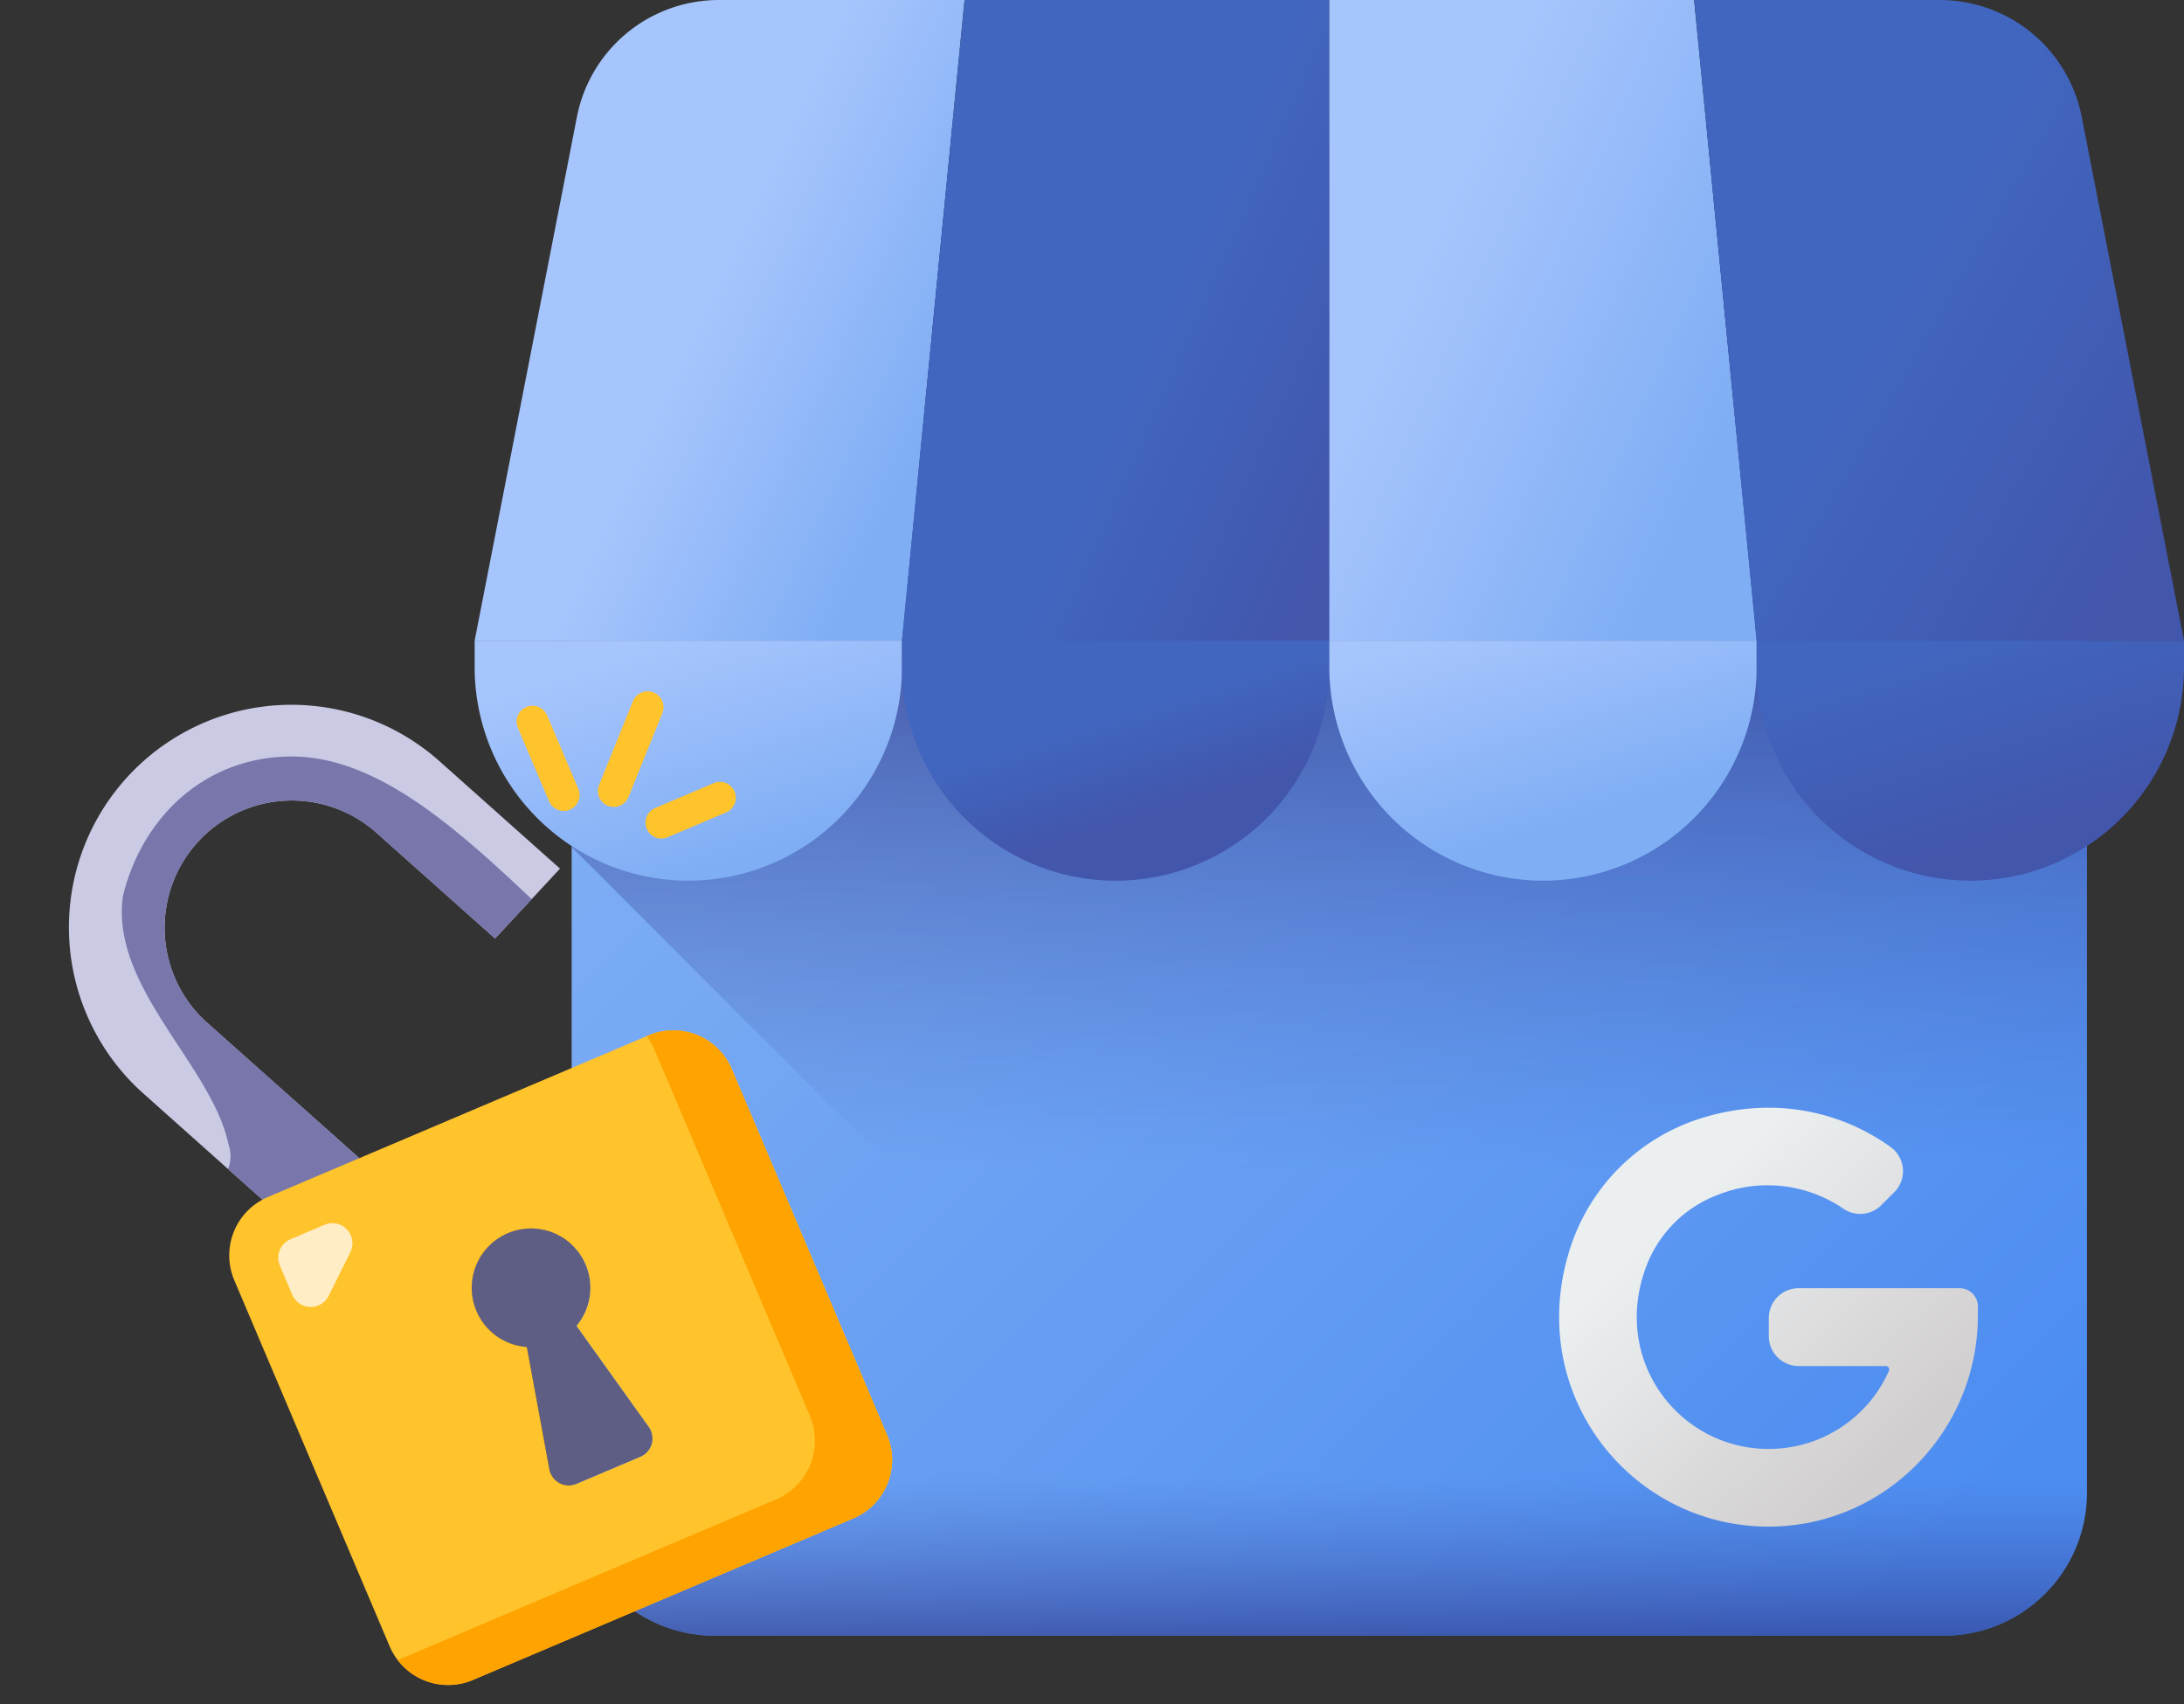
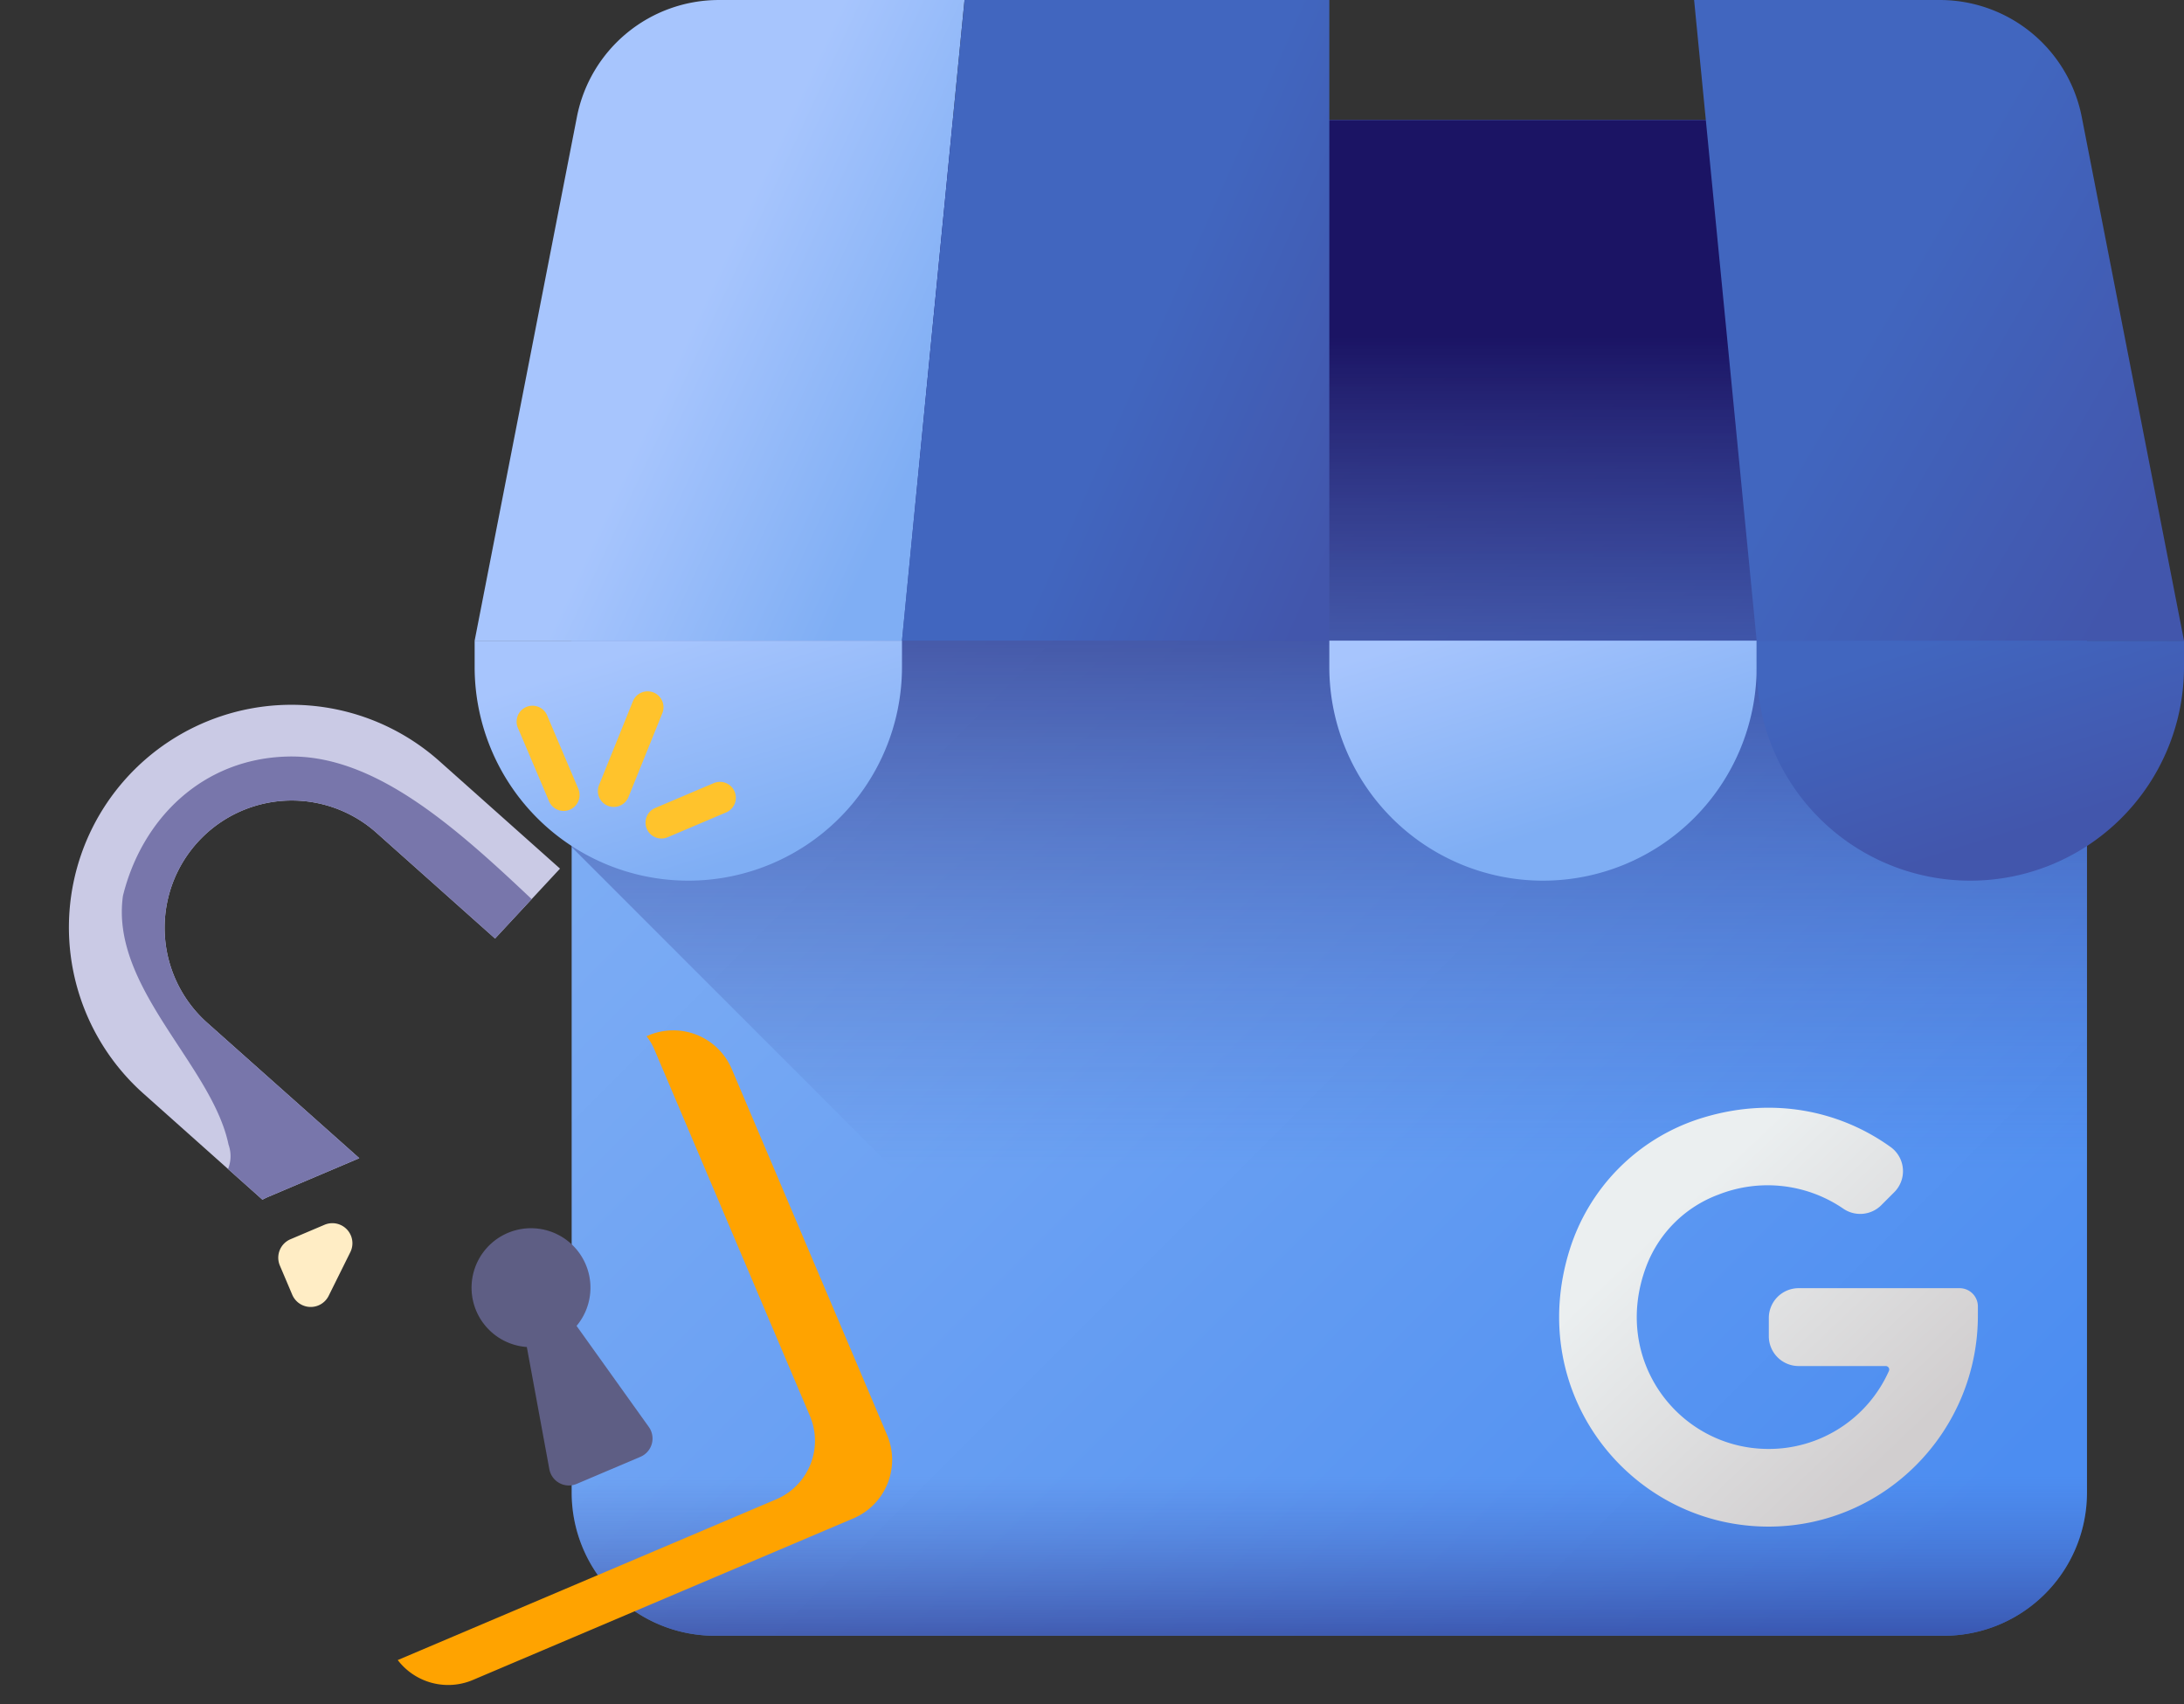
<svg xmlns="http://www.w3.org/2000/svg" xmlns:xlink="http://www.w3.org/1999/xlink" width="474.656" height="370.298" viewBox="0 0 474.656 370.298">
  <rect x="0" y="0" width="474.656" height="370.298" fill="#333333" stroke="none" />
  <defs>
    <linearGradient id="linear-gradient" x1="0.211" y1="0.211" x2="0.923" y2="0.923" gradientUnits="objectBoundingBox">
      <stop offset="0" stop-color="#7faef4" />
      <stop offset="1" stop-color="#4c8df1" />
    </linearGradient>
    <linearGradient id="linear-gradient-2" x1="0.5" y1="0.693" x2="0.5" y2="0.141" gradientUnits="objectBoundingBox">
      <stop offset="0" stop-color="#4256ac" stop-opacity="0" />
      <stop offset="1" stop-color="#1b1464" />
    </linearGradient>
    <linearGradient id="linear-gradient-3" y1="0.547" y2="1.329" xlink:href="#linear-gradient-2" />
    <linearGradient id="linear-gradient-4" x1="0.462" y1="0.477" x2="0.888" y2="0.737" gradientUnits="objectBoundingBox">
      <stop offset="0" stop-color="#a7c5fd" />
      <stop offset="1" stop-color="#7faef4" />
    </linearGradient>
    <linearGradient id="linear-gradient-5" x1="0.564" y1="0.542" x2="1.018" y2="0.846" gradientUnits="objectBoundingBox">
      <stop offset="0" stop-color="#4166bf" />
      <stop offset="1" stop-color="#4256ac" />
    </linearGradient>
    <linearGradient id="linear-gradient-6" x1="0.229" y1="0.368" x2="0.852" y2="0.784" xlink:href="#linear-gradient-4" />
    <linearGradient id="linear-gradient-7" x1="0.372" y1="0.497" x2="0.893" y2="0.895" xlink:href="#linear-gradient-5" />
    <linearGradient id="linear-gradient-8" x1="0.383" y1="0.033" x2="0.819" y2="0.806" xlink:href="#linear-gradient-4" />
    <linearGradient id="linear-gradient-9" x1="0.524" y1="0.284" x2="0.726" y2="0.641" xlink:href="#linear-gradient-5" />
    <linearGradient id="linear-gradient-10" x1="0.324" y1="-0.072" x2="0.739" y2="0.665" xlink:href="#linear-gradient-4" />
    <linearGradient id="linear-gradient-11" x1="0.374" y1="0.016" x2="0.771" y2="0.721" xlink:href="#linear-gradient-5" />
    <linearGradient id="linear-gradient-12" x1="0.298" y1="0.302" x2="0.817" y2="0.821" gradientUnits="objectBoundingBox">
      <stop offset="0" stop-color="#ebeff0" />
      <stop offset="1" stop-color="#d1cecf" />
    </linearGradient>
  </defs>
  <g id="Group_33322" data-name="Group 33322" transform="translate(-349.844 -5910)">
    <g id="google_2_" data-name="google (2)" transform="translate(453 5898.951)">
      <g id="Group_33310" data-name="Group 33310" transform="translate(21.081 37.114)">
        <path id="Path_14028" data-name="Path 14028" d="M327.167,376.168H60.053a31.109,31.109,0,0,1-31.109-31.109V77.944A31.109,31.109,0,0,1,60.053,46.835H327.167a31.109,31.109,0,0,1,31.109,31.109V345.058A31.108,31.108,0,0,1,327.167,376.168Z" transform="translate(-28.941 -46.832)" fill="url(#linear-gradient)" />
        <path id="Path_14029" data-name="Path 14029" d="M358.278,77.94V345.06a31.109,31.109,0,0,1-31.109,31.109H200.312L28.94,204.8V77.94A31.109,31.109,0,0,1,60.049,46.831h267.12A31.11,31.11,0,0,1,358.278,77.94Z" transform="translate(-28.94 -46.831)" fill="url(#linear-gradient-2)" />
        <path id="Path_14030" data-name="Path 14030" d="M28.944,394.2v45.195A31.109,31.109,0,0,0,60.054,470.5H327.167a31.109,31.109,0,0,0,31.109-31.109V394.2Z" transform="translate(-28.941 -141.164)" fill="url(#linear-gradient-3)" />
      </g>
      <g id="Group_33311" data-name="Group 33311" transform="translate(0 11.049)">
        <path id="Path_14031" data-name="Path 14031" d="M92.875,150.246H0L22.227,36.452a31.428,31.428,0,0,1,30.845-25.4h53.4Z" transform="translate(0 -11.049)" fill="url(#linear-gradient-4)" />
        <path id="Path_14032" data-name="Path 14032" d="M220.375,150.246H127.5l13.595-139.2h79.28Z" transform="translate(-34.625 -11.049)" fill="url(#linear-gradient-5)" />
-         <path id="Path_14033" data-name="Path 14033" d="M347.875,150.246H255V11.049h79.28Z" transform="translate(-69.25 -11.049)" fill="url(#linear-gradient-6)" />
+         <path id="Path_14033" data-name="Path 14033" d="M347.875,150.246H255h79.28Z" transform="translate(-69.25 -11.049)" fill="url(#linear-gradient-6)" />
        <path id="Path_14034" data-name="Path 14034" d="M470.307,150.246H377.432L363.837,11.05h53.4a31.428,31.428,0,0,1,30.845,25.4Z" transform="translate(-98.807 -11.049)" fill="url(#linear-gradient-7)" />
      </g>
      <g id="Group_33312" data-name="Group 33312" transform="translate(0 150.246)">
        <path id="Path_14035" data-name="Path 14035" d="M92.875,202.14H0v5.924a46.438,46.438,0,0,0,92.875,0Z" transform="translate(0 -202.14)" fill="url(#linear-gradient-8)" />
-         <path id="Path_14036" data-name="Path 14036" d="M220.375,202.14H127.5v5.924a46.438,46.438,0,0,0,92.875,0Z" transform="translate(-34.625 -202.14)" fill="url(#linear-gradient-9)" />
        <path id="Path_14037" data-name="Path 14037" d="M347.875,202.14H255v5.924a46.438,46.438,0,0,0,92.875,0Z" transform="translate(-69.25 -202.14)" fill="url(#linear-gradient-10)" />
        <path id="Path_14038" data-name="Path 14038" d="M475.375,202.14H382.5v5.924a46.438,46.438,0,0,0,92.875,0Z" transform="translate(-103.875 -202.14)" fill="url(#linear-gradient-11)" />
      </g>
      <path id="Path_14039" data-name="Path 14039" d="M410.607,380.664H375.617a6.479,6.479,0,0,0-6.479,6.479V391.1a6.479,6.479,0,0,0,6.479,6.479h18.919a.763.763,0,0,1,.706,1.062,28.553,28.553,0,0,1-26.358,16.952c-19.326-.122-34.107-19.388-26.335-39.789a26.7,26.7,0,0,1,15.678-15.481,29.146,29.146,0,0,1,27.058,3.037,6.484,6.484,0,0,0,8.279-.715l2.839-2.839a6.456,6.456,0,0,0-.779-9.8c-11.179-8.047-26.155-11.147-41.727-6.094a43.56,43.56,0,0,0-28.015,28.309c-9.955,31.594,13.583,60.621,43.774,60.242,24.96-.314,44.919-20.891,44.919-45.853v-1.978A3.967,3.967,0,0,0,410.607,380.664Z" transform="translate(-87.87 -89.729)" fill="url(#linear-gradient-12)" />
    </g>
    <g id="unlocked" transform="matrix(0.921, -0.391, 0.391, 0.921, 337.491, 6090.109)">
      <path id="Path_14040" data-name="Path 14040" d="M105.019,28.663l14.95,31.625-18.92,8.459L86.306,37.536A27.629,27.629,0,0,0,36.347,61.152l18.92,39.981H33.723c-.449,0-.9.035-1.346.069L17.635,69.99a48.332,48.332,0,1,1,87.384-41.327Z" transform="translate(0 0)" fill="#cacae5" />
      <path id="Path_14041" data-name="Path 14041" d="M65.672,6.924c-17.263-6.905-34.526,0-44.883,13.81-10.358,17.263,3.453,41.431,0,58.693a7.422,7.422,0,0,1-2.168,4.83l4.274,9.049c.449-.035.9-.069,1.346-.069H45.785L26.865,53.258A27.629,27.629,0,0,1,76.824,29.642L91.566,60.853l10.665-4.768c-9.36-21.413-19.3-42.256-36.559-49.161Z" transform="translate(9.482 7.894)" fill="#7876ab" />
      <path id="Path_14042" data-name="Path 14042" d="M52.9,88.686a4.318,4.318,0,0,1-4.212,5.248H33.633a4.318,4.318,0,0,1-4.212-5.248L35.29,62.343a12.913,12.913,0,1,1,11.739,0Z" transform="translate(37.447 90.75)" fill="#5e5e84" />
-       <path id="Path_14043" data-name="Path 14043" d="M50.354,30h68.222a13.806,13.806,0,0,1,13.81,13.81v86.314a13.806,13.806,0,0,1-13.81,13.81H28.81A13.806,13.806,0,0,1,15,130.124V43.81A13.776,13.776,0,0,1,27.464,30.069c.449-.035.9-.069,1.346-.069ZM81.22,113.552a4.318,4.318,0,0,0,4.212-5.248L79.563,81.961a12.888,12.888,0,1,0-11.739,0L61.955,108.3a4.318,4.318,0,0,0,4.212,5.248Z" transform="translate(4.913 71.132)" fill="#ffc32c" />
      <path id="Path_14044" data-name="Path 14044" d="M132.068,43.81v86.314a13.806,13.806,0,0,1-13.81,13.81H28.491A13.781,13.781,0,0,1,15.13,133.577h89.317a13.806,13.806,0,0,0,13.81-13.81V33.453A12.626,12.626,0,0,0,117.809,30h.449A13.806,13.806,0,0,1,132.068,43.81Z" transform="translate(5.232 71.132)" fill="#ffa300" />
      <path id="Path_14045" data-name="Path 14045" d="M18,44.242V37.357A4.357,4.357,0,0,1,22.357,33h8.031a4.356,4.356,0,0,1,2.835,7.665l-8.031,6.884A4.356,4.356,0,0,1,18,44.242Z" transform="translate(12.271 78.49)" fill="#ffedc5" />
      <g id="Group_33313" data-name="Group 33313" transform="translate(123.49 25.176)">
        <path id="Path_14046" data-name="Path 14046" d="M48.453,32.168A3.452,3.452,0,0,1,45,28.715V11.453a3.453,3.453,0,1,1,6.905,0V28.715A3.452,3.452,0,0,1,48.453,32.168Z" transform="translate(-45 -8)" fill="#ffc32c" />
      </g>
      <g id="Group_33314" data-name="Group 33314" transform="translate(133.847 32.08)">
        <path id="Path_14047" data-name="Path 14047" d="M51.453,30.716a3.453,3.453,0,0,1-2.441-5.894l13.81-13.81A3.452,3.452,0,1,1,67.7,15.894L53.894,29.7a3.443,3.443,0,0,1-2.441,1.012Z" transform="translate(-48 -10)" fill="#ffc32c" />
      </g>
      <g id="Group_33315" data-name="Group 33315" transform="translate(140.753 56.249)">
        <path id="Path_14048" data-name="Path 14048" d="M67.263,23.905H53.453a3.453,3.453,0,1,1,0-6.905h13.81a3.453,3.453,0,0,1,0,6.905Z" transform="translate(-50 -17)" fill="#ffc32c" />
      </g>
    </g>
  </g>
</svg>